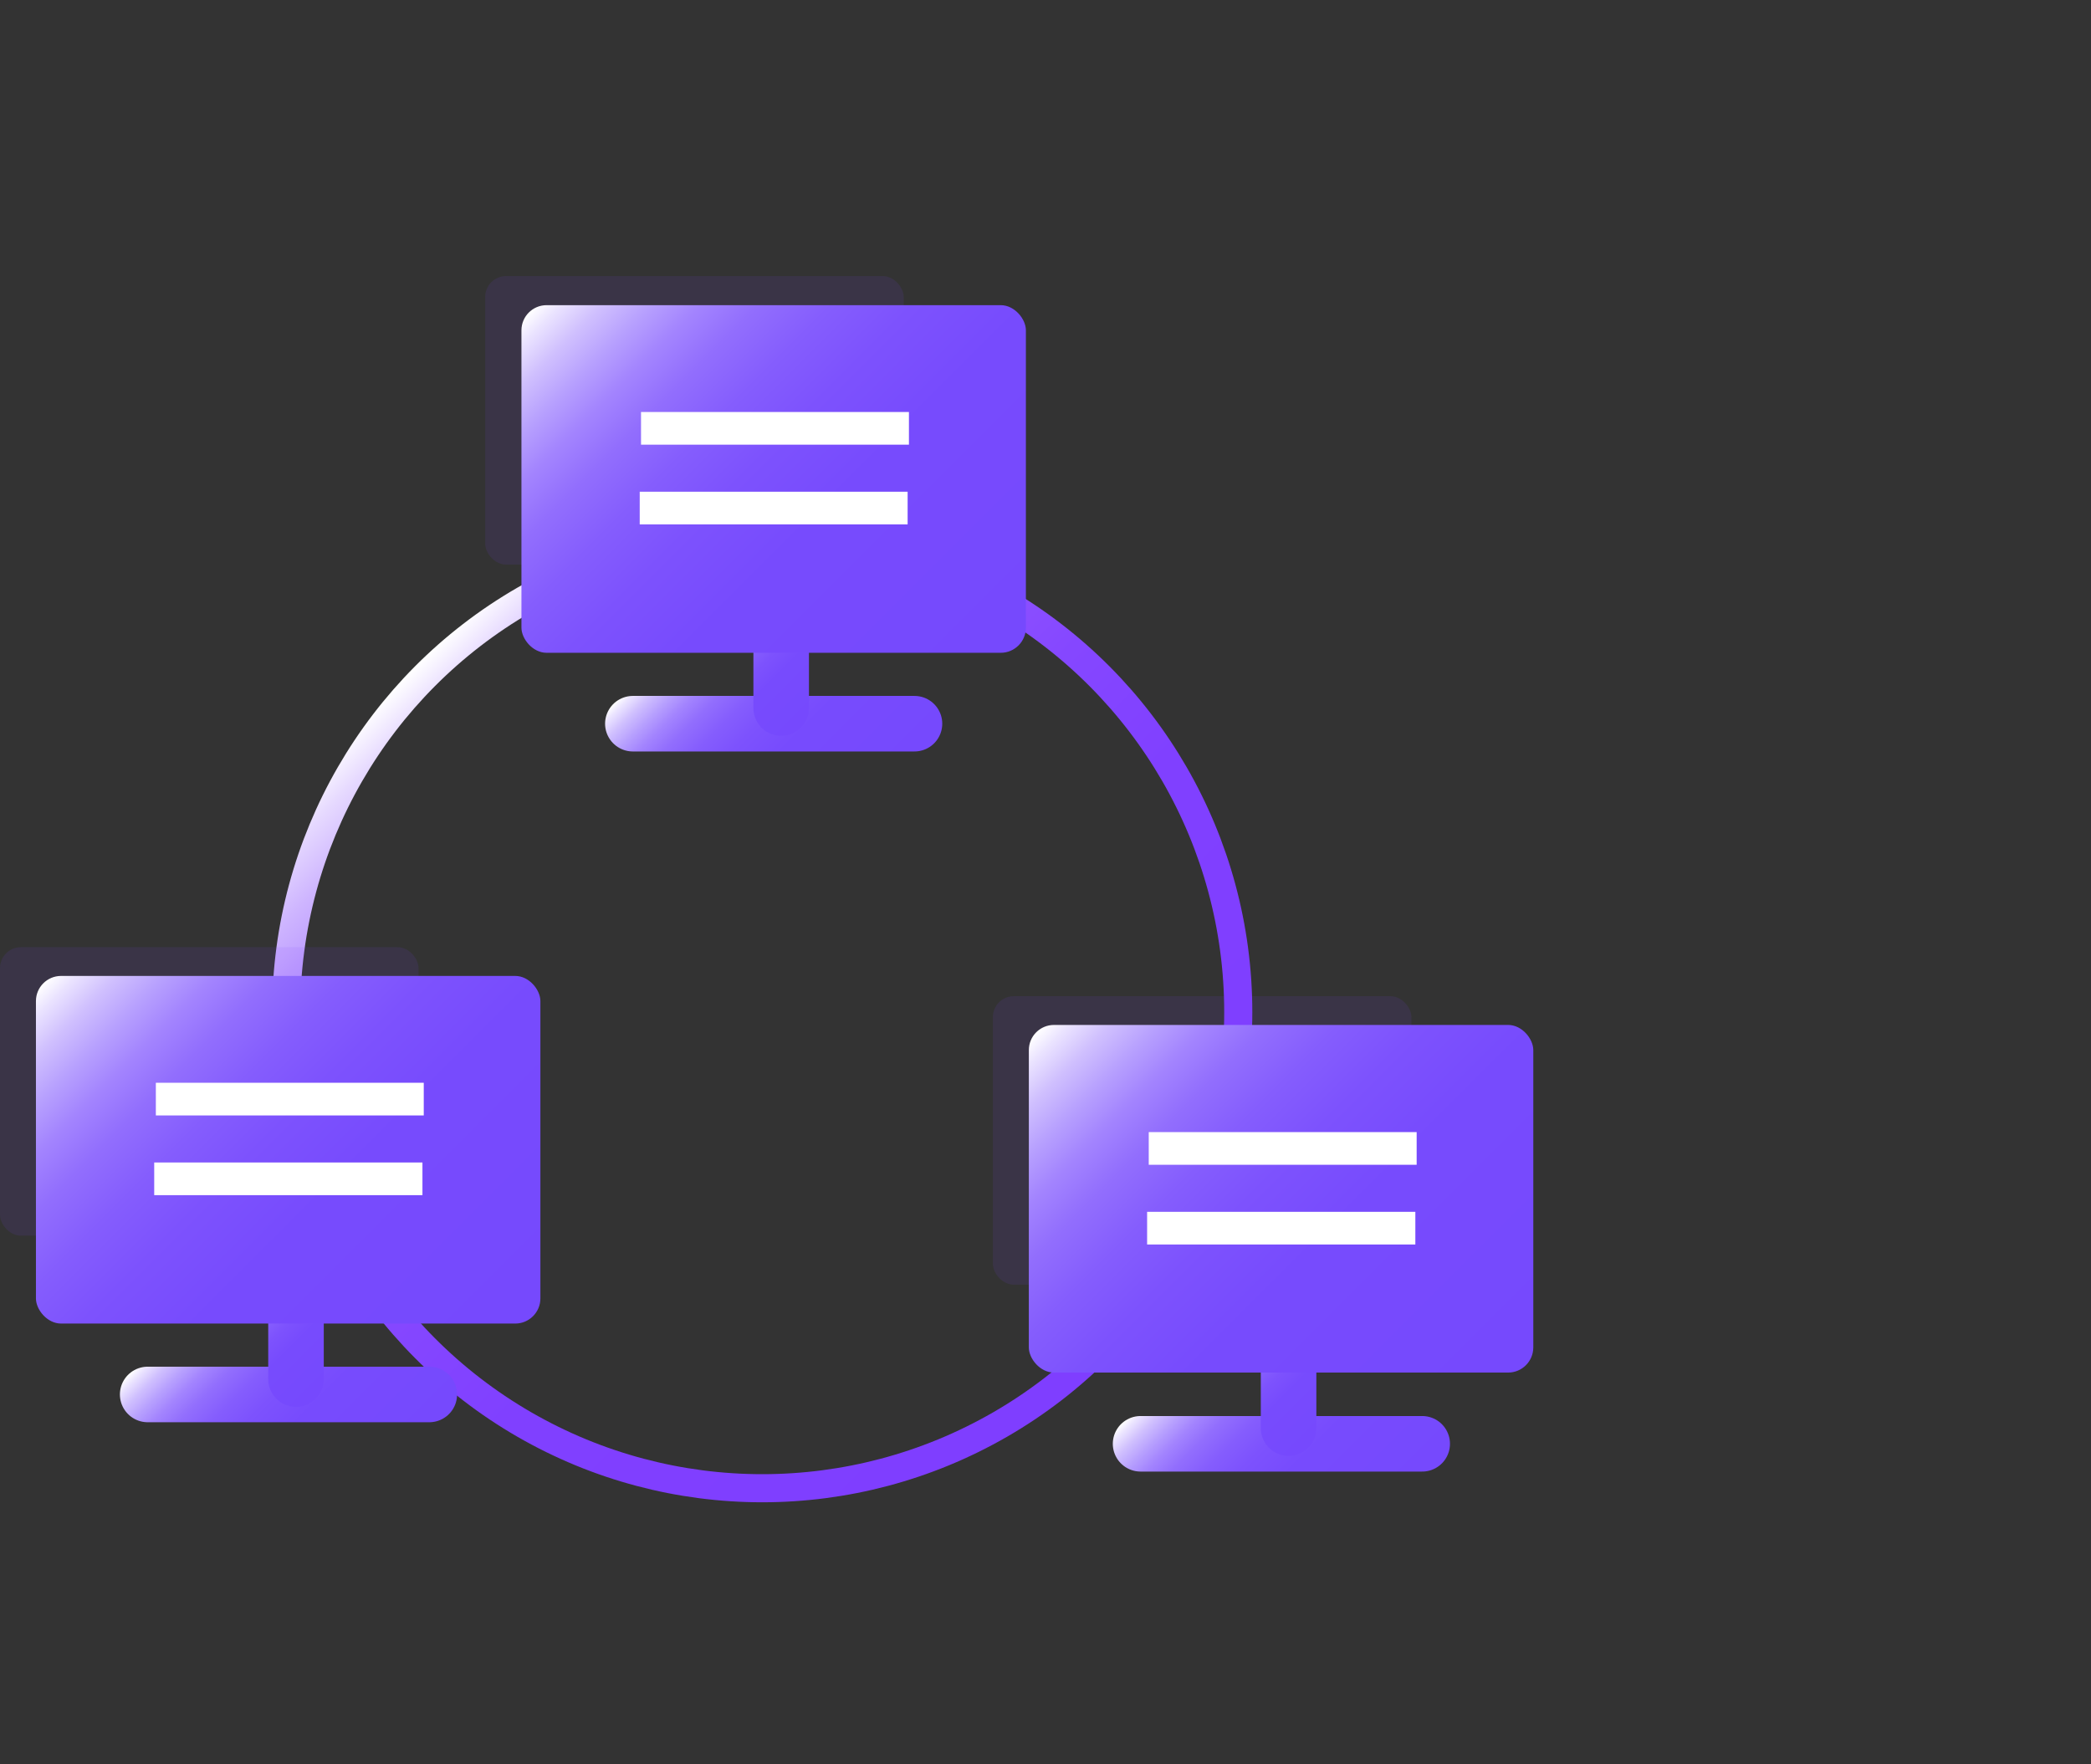
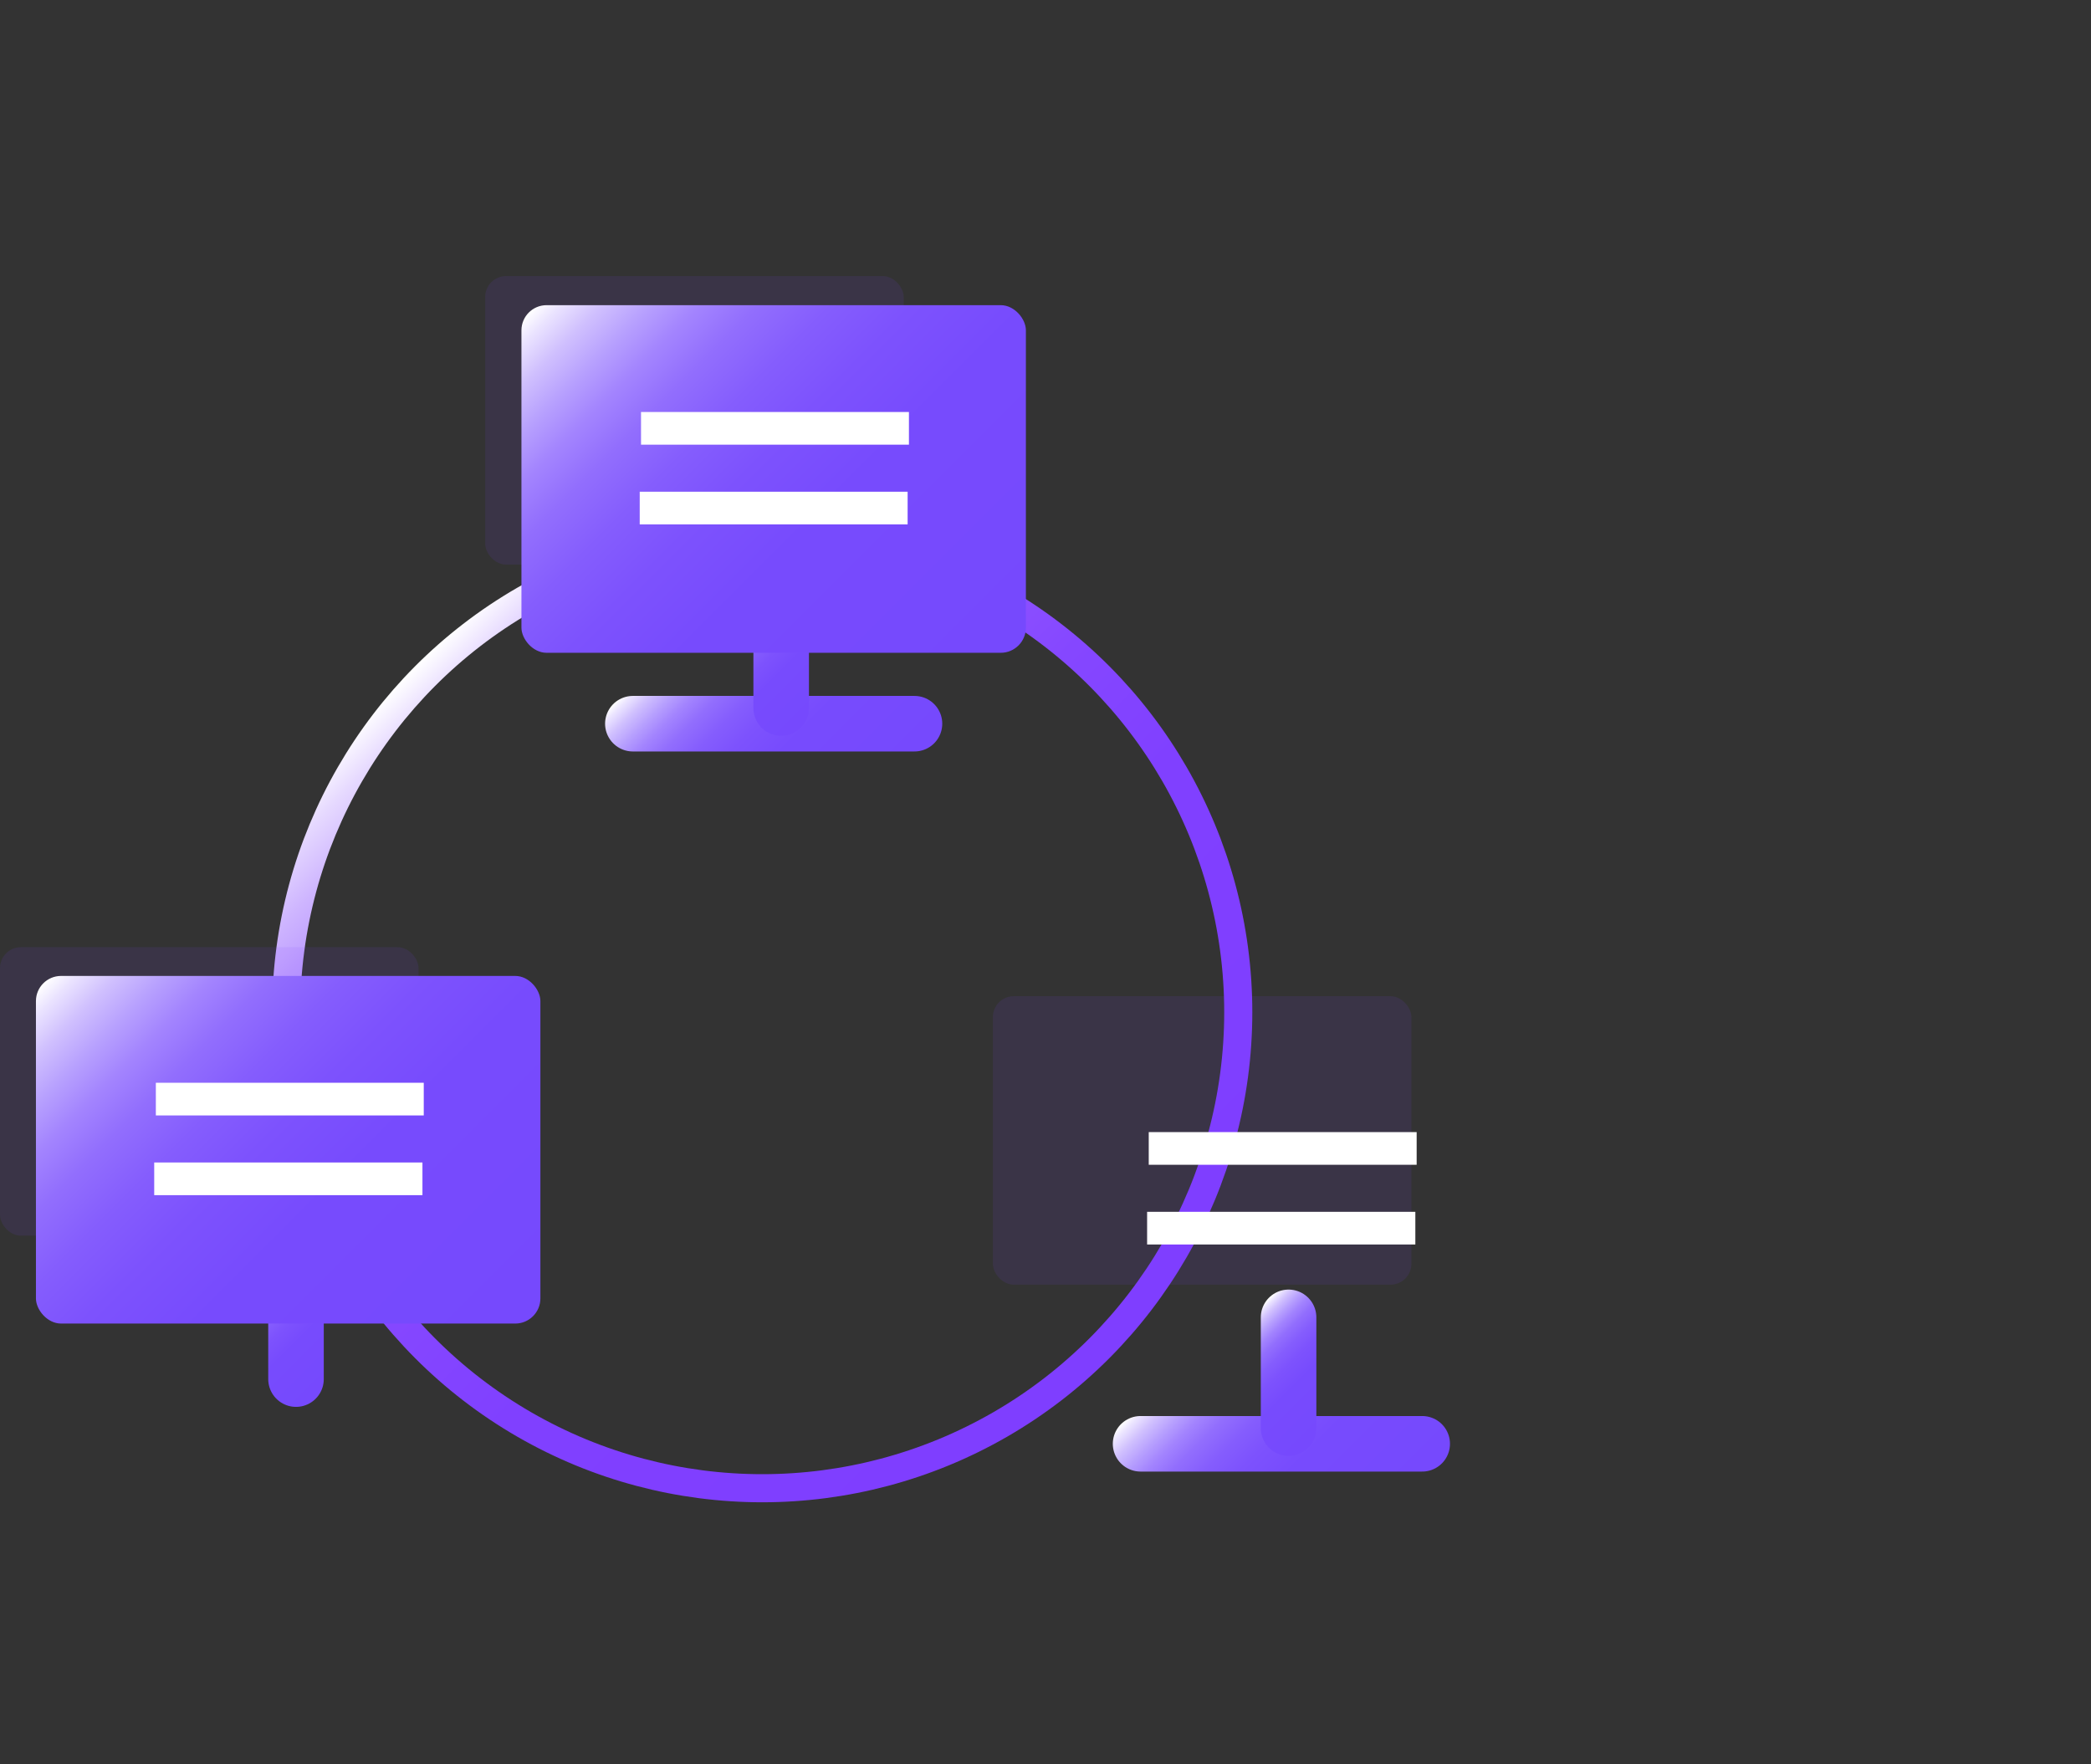
<svg xmlns="http://www.w3.org/2000/svg" xmlns:xlink="http://www.w3.org/1999/xlink" id="图层_1" data-name="图层 1" viewBox="0 0 64 54">
  <rect x="0" y="0" width="64" height="54" fill="#333333" stroke="none" />
  <defs>
    <style>.cls-1,.cls-10,.cls-11,.cls-3,.cls-4,.cls-6,.cls-7,.cls-8{fill:none;}.cls-1,.cls-10,.cls-11,.cls-3,.cls-4,.cls-7,.cls-8{stroke-linecap:round;stroke-linejoin:round;}.cls-1{stroke-width:0.86px;stroke:url(#未命名的渐变_150);}.cls-2{fill:#7f3eff;opacity:0.1;}.cls-10,.cls-11,.cls-3,.cls-4,.cls-7,.cls-8{stroke-width:1.7px;}.cls-3{stroke:url(#未命名的渐变_71);}.cls-4{stroke:url(#未命名的渐变_71-2);}.cls-5{fill:url(#未命名的渐变_71-3);}.cls-6{stroke:#fff;stroke-miterlimit:10;stroke-width:1px;}.cls-7{stroke:url(#未命名的渐变_71-4);}.cls-8{stroke:url(#未命名的渐变_71-5);}.cls-9{fill:url(#未命名的渐变_71-6);}.cls-10{stroke:url(#未命名的渐变_71-7);}.cls-11{stroke:url(#未命名的渐变_71-8);}.cls-12{fill:url(#未命名的渐变_71-9);}</style>
    <linearGradient id="未命名的渐变_150" x1="33.93" y1="41.58" x2="12.72" y2="20.37" gradientUnits="userSpaceOnUse">
      <stop offset="0" stop-color="#7f3eff" />
      <stop offset="0.39" stop-color="#8040ff" />
      <stop offset="0.54" stop-color="#8547ff" />
      <stop offset="0.64" stop-color="#8d52ff" />
      <stop offset="0.72" stop-color="#9863ff" />
      <stop offset="0.79" stop-color="#a679ff" />
      <stop offset="0.85" stop-color="#b895ff" />
      <stop offset="0.91" stop-color="#ceb5ff" />
      <stop offset="0.96" stop-color="#e6d9ff" />
      <stop offset="1" stop-color="#fff" />
    </linearGradient>
    <linearGradient id="未命名的渐变_71" x1="11.58" y1="45.44" x2="6.07" y2="39.93" gradientUnits="userSpaceOnUse">
      <stop offset="0" stop-color="#7649fd" />
      <stop offset="0.4" stop-color="#774bfd" />
      <stop offset="0.54" stop-color="#7d52fd" />
      <stop offset="0.64" stop-color="#855dfd" />
      <stop offset="0.73" stop-color="#926efd" />
      <stop offset="0.8" stop-color="#a384fe" />
      <stop offset="0.86" stop-color="#b7a0fe" />
      <stop offset="0.92" stop-color="#d0c0fe" />
      <stop offset="0.97" stop-color="#ebe4ff" />
      <stop offset="1" stop-color="#fff" />
    </linearGradient>
    <linearGradient id="未命名的渐变_71-2" x1="10.5" y1="41.96" x2="7.61" y2="39.06" xlink:href="#未命名的渐变_71" />
    <linearGradient id="未命名的渐变_71-3" x1="15.12" y1="41.48" x2="2.53" y2="28.89" xlink:href="#未命名的渐变_71" />
    <linearGradient id="未命名的渐变_71-4" x1="26.43" y1="24.9" x2="20.92" y2="19.39" xlink:href="#未命名的渐变_71" />
    <linearGradient id="未命名的渐变_71-5" x1="25.36" y1="21.42" x2="22.46" y2="18.53" xlink:href="#未命名的渐变_71" />
    <linearGradient id="未命名的渐变_71-6" x1="29.97" y1="20.95" x2="17.38" y2="8.36" xlink:href="#未命名的渐变_71" />
    <linearGradient id="未命名的渐变_71-7" x1="41.97" y1="46.94" x2="36.46" y2="41.43" xlink:href="#未命名的渐变_71" />
    <linearGradient id="未命名的渐变_71-8" x1="40.89" y1="43.46" x2="38" y2="40.57" xlink:href="#未命名的渐变_71" />
    <linearGradient id="未命名的渐变_71-9" x1="45.51" y1="42.99" x2="32.92" y2="30.4" xlink:href="#未命名的渐变_71" />
  </defs>
  <title>2</title>
  <circle class="cls-1" cx="23.33" cy="30.98" r="14.57" />
  <rect class="cls-2" y="28.99" width="12.81" height="8.83" rx="0.64" />
-   <line class="cls-3" x1="4.52" y1="42.68" x2="13.14" y2="42.68" />
  <line class="cls-4" x1="9.06" y1="38.81" x2="9.06" y2="42.21" />
  <rect class="cls-5" x="1.1" y="29.87" width="15.44" height="10.64" rx="0.77" />
  <line class="cls-6" x1="4.77" y1="33.64" x2="12.97" y2="33.64" />
  <line class="cls-6" x1="4.72" y1="36.08" x2="12.93" y2="36.08" />
  <rect class="cls-2" x="14.85" y="8.45" width="12.81" height="8.83" rx="0.64" />
  <line class="cls-7" x1="19.37" y1="22.15" x2="27.99" y2="22.15" />
  <line class="cls-8" x1="23.91" y1="18.28" x2="23.91" y2="21.67" />
  <rect class="cls-9" x="15.96" y="9.34" width="15.44" height="10.64" rx="0.77" />
  <line class="cls-6" x1="19.62" y1="13.11" x2="27.82" y2="13.11" />
  <line class="cls-6" x1="19.58" y1="15.55" x2="27.78" y2="15.55" />
  <rect class="cls-2" x="30.39" y="30.49" width="12.81" height="8.83" rx="0.64" />
  <line class="cls-10" x1="34.91" y1="44.19" x2="43.53" y2="44.19" />
  <line class="cls-11" x1="39.44" y1="40.32" x2="39.44" y2="43.71" />
-   <rect class="cls-12" x="31.49" y="31.37" width="15.44" height="10.64" rx="0.77" />
  <line class="cls-6" x1="35.16" y1="35.15" x2="43.36" y2="35.15" />
  <line class="cls-6" x1="35.11" y1="37.59" x2="43.32" y2="37.59" />
</svg>